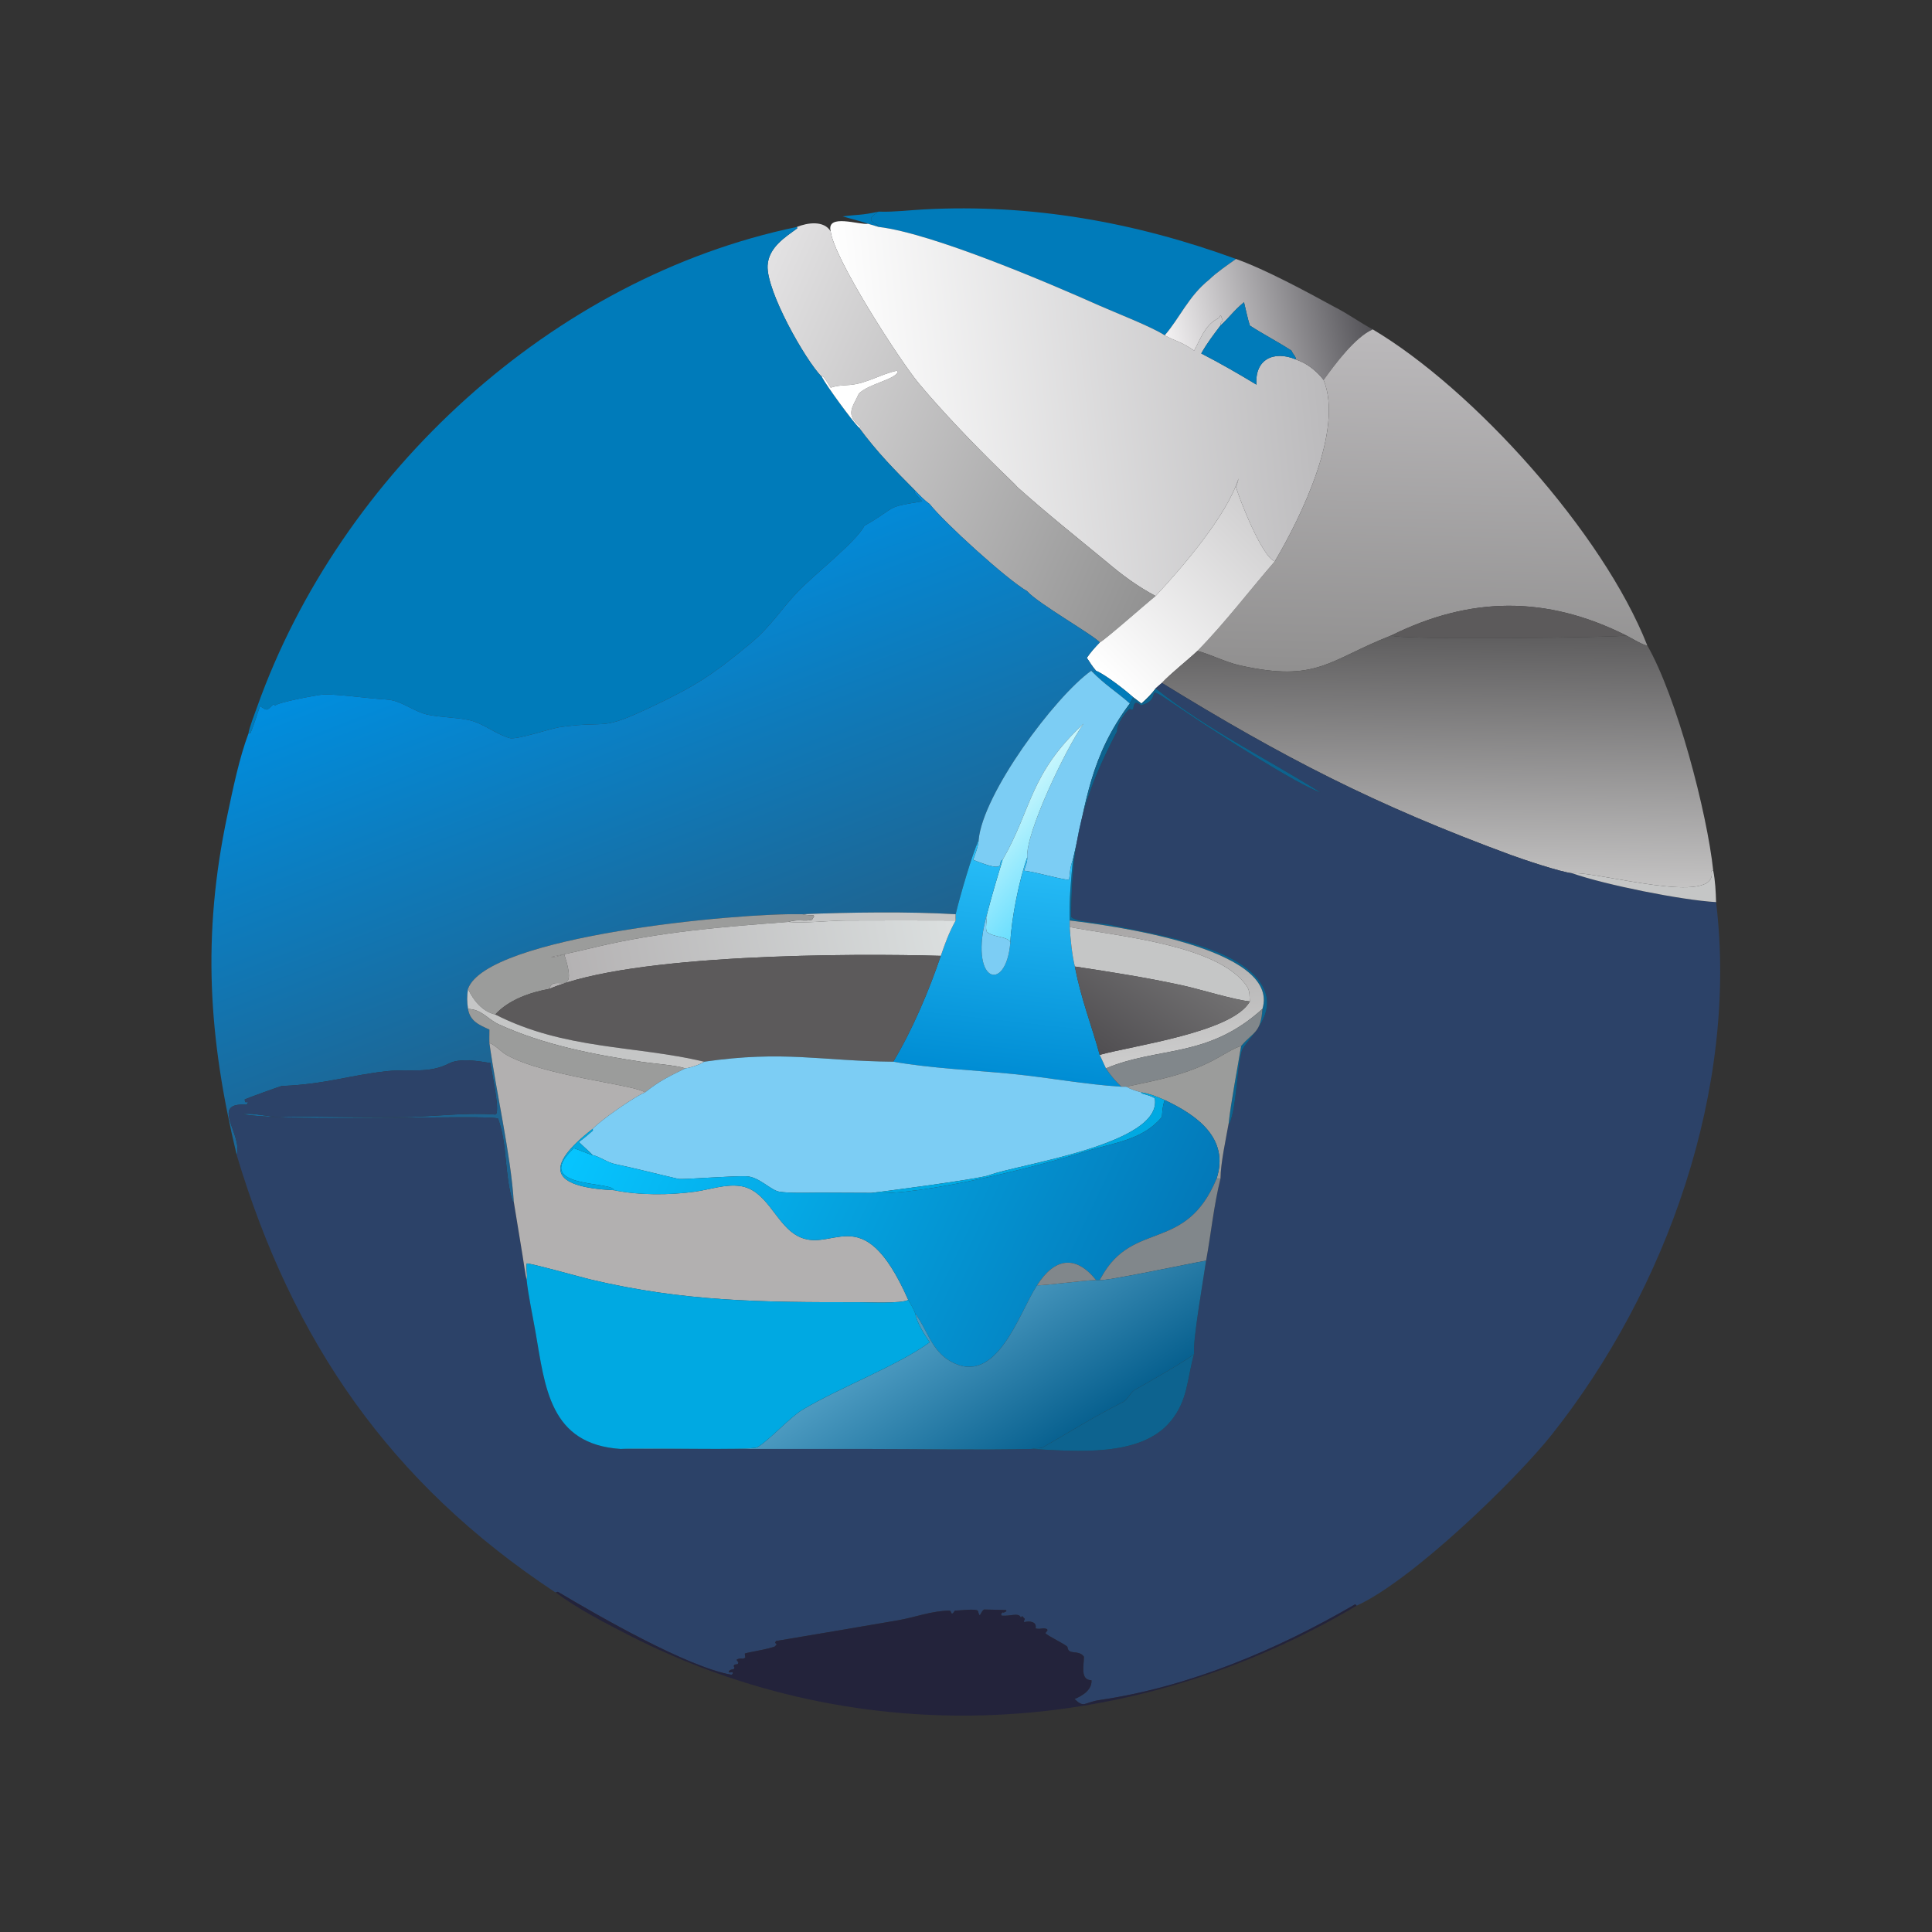
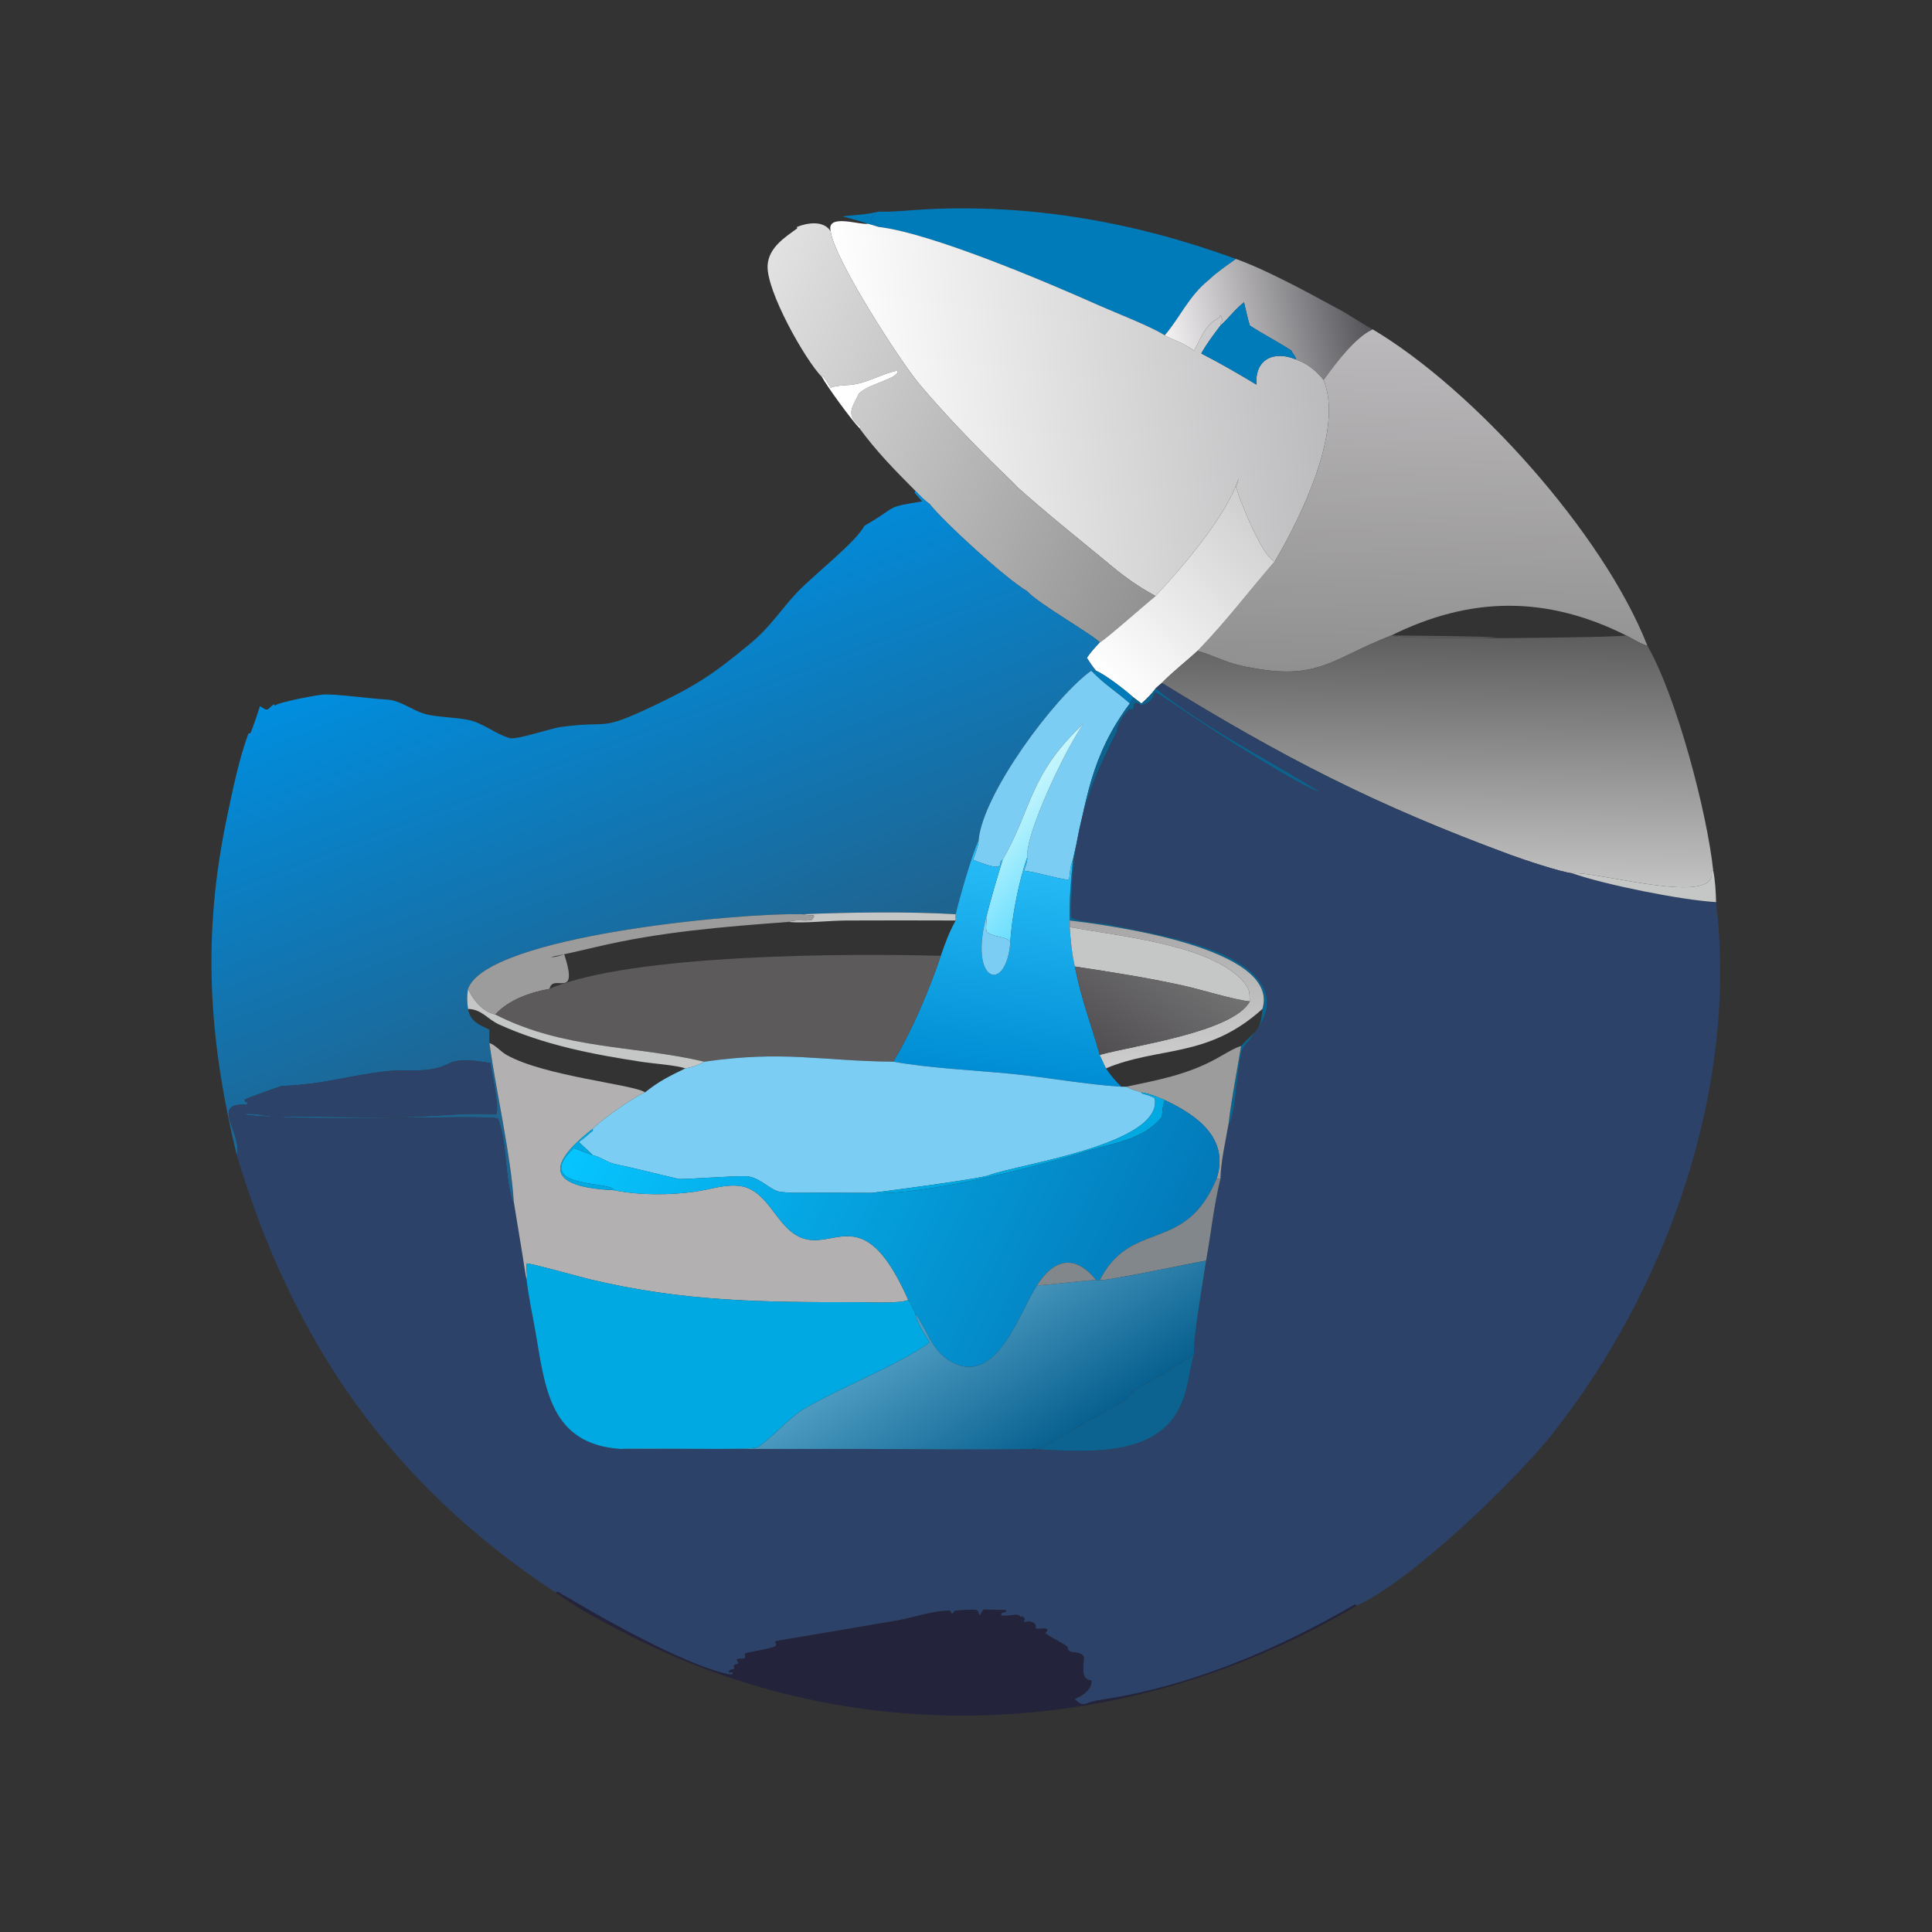
<svg xmlns="http://www.w3.org/2000/svg" width="1024" height="1024" viewBox="0 0 1024 1024">
  <rect x="0" y="0" width="1024" height="1024" fill="#333333" stroke="none" />
  <path fill="#007BBA" transform="scale(2 2)" d="M232.853 56.078L233.32 56.093C237.092 56.192 241.104 55.69 244.902 55.489C273.381 53.982 300.786 58.859 327.555 68.631C325.421 70.142 322.27 72.299 320.465 74.097C314.981 78.467 312.646 84.28 308.665 88.863C305.121 86.538 295.359 82.773 291.179 80.909C278.225 75.131 247.075 61.801 232.853 60.141L232.511 59.609L232.173 59.445C229.654 58.195 231.148 57.222 232.853 56.078Z" />
  <path fill="#007BBA" transform="scale(2 2)" d="M223.314 57.349C227.346 56.816 228.246 57.105 232.853 56.078C231.148 57.222 229.654 58.195 232.173 59.445L232.511 59.609L232.853 60.141C231.919 59.844 230.98 59.574 230.04 59.298C228.14 58.631 225.312 57.919 223.314 57.349Z" />
  <defs>
    <linearGradient id="gradient_0" gradientUnits="userSpaceOnUse" x1="350.756" y1="98.768" x2="224.7" y2="111.933">
      <stop offset="0" stop-color="#BBBABC" />
      <stop offset="1" stop-color="white" />
    </linearGradient>
  </defs>
  <path fill="url(#gradient_0)" transform="scale(2 2)" d="M220.14 61.312C218.92 56.434 227.91 59.719 230.04 59.298C230.98 59.574 231.919 59.844 232.853 60.141C247.075 61.801 278.225 75.131 291.179 80.909C295.359 82.773 305.121 86.538 308.665 88.863C311.604 90.499 312.739 90.357 316.464 92.912C318.138 89.891 319.171 86.452 322.402 84.605C323.608 84.077 323.003 83.769 323.548 83.627L324.016 84.9C323.606 85.46 323.348 85.603 323.44 86.275C321.51 88.82 319.933 90.874 318.339 93.67C323.549 96.35 327.973 98.921 332.99 101.941C332.457 95.357 337.44 92.751 343.439 95.261L344.662 95.771C346.888 96.68 349.337 98.769 350.767 100.703C356.14 113.817 344.817 136.972 337.842 148.76C334.497 147.66 328.565 132.562 327.555 129.093C327.81 128.318 328.098 127.556 328.231 126.754C325.203 136.591 313.143 150.57 306.247 157.955C301.266 155.291 297.386 152.406 293.088 148.76C284.978 142.075 277.644 136.258 269.617 129.093C269.237 128.543 265.834 125.34 265.109 124.631C258.215 117.881 249.732 109.1 243.49 101.602C238.329 95.401 220.942 68.419 220.14 61.312Z" />
  <defs>
    <linearGradient id="gradient_1" gradientUnits="userSpaceOnUse" x1="313.005" y1="140.592" x2="194.905" y2="87.977">
      <stop offset="0" stop-color="#929292" />
      <stop offset="1" stop-color="#E3E2E3" />
    </linearGradient>
  </defs>
  <path fill="url(#gradient_1)" transform="scale(2 2)" d="M211.19 60.141C214.023 58.989 218.359 58.369 220.14 61.312C220.942 68.419 238.329 95.401 243.49 101.602C249.732 109.1 258.215 117.881 265.109 124.631C265.834 125.34 269.237 128.543 269.617 129.093C277.644 136.258 284.978 142.075 293.088 148.76C297.386 152.406 301.266 155.291 306.247 157.955C303.828 159.866 292.985 169.481 291.435 170.269C290.436 168.693 274.952 159.881 272.223 156.693C266.719 153.51 250.191 138.449 246.377 133.582C244.951 132.554 243.812 131.348 242.6 130.089C236.917 124.364 232.504 119.919 227.595 113.279L228.116 113.217C223.794 109.796 226.022 107.888 227.595 104.332C230.093 101.739 237.209 100.603 237.945 98.529L237.676 98.247C233.358 99.148 229.773 101.602 225.332 101.999C223.372 102.174 222.062 102.111 220.14 102.729C219.474 101.671 218.832 100.548 218.001 99.626L217.845 99.947C213.316 95.334 203.062 77.055 203.422 70.368C203.682 65.529 208.202 62.773 211.279 60.515L211.19 60.141Z" />
-   <path fill="#007BBA" transform="scale(2 2)" d="M65.838 194.411C65.998 192.958 67.578 188.917 68.137 187.347C90.182 125.457 146.369 73.615 211.19 60.141L211.279 60.515C208.202 62.773 203.682 65.529 203.422 70.368C203.062 77.055 213.316 95.334 217.845 99.947C219.094 102.315 225.695 111.359 227.595 113.279C232.504 119.919 236.917 124.364 242.6 130.089L242.391 130.55C242.754 131.081 244.359 132.765 244.395 132.867C234.031 134.548 238.341 134.06 229.07 139.334C226.993 143.516 215.905 152.122 211.329 156.903C207.134 161.285 204.294 166.008 198.951 170.449C188.741 178.937 184.125 181.885 172.674 187.302C158.56 193.979 161.889 190.866 148.678 192.65C145.87 193.03 137.253 196.043 135.118 195.613C131.237 194.525 127.978 191.531 124.01 190.766C120.57 190.102 117.085 190.122 113.663 189.458C109.531 188.656 106.541 185.61 102.405 185.383C98.042 185.143 89.437 183.924 85.805 184.045C84.441 184.09 73.097 186.195 72.9 187.038L72.568 186.619C70.61 188.172 71.158 188.629 68.906 187.132C68.127 189.44 67.317 192.02 66.394 194.251L65.838 194.411Z" />
  <defs>
    <linearGradient id="gradient_2" gradientUnits="userSpaceOnUse" x1="361.707" y1="79.272" x2="309.269" y2="91.057">
      <stop offset="0" stop-color="#535257" />
      <stop offset="1" stop-color="#F4F2F3" />
    </linearGradient>
  </defs>
  <path fill="url(#gradient_2)" transform="scale(2 2)" d="M327.555 68.631C335.395 71.419 346.176 77.258 353.549 81.282C357.299 83.179 360.345 85.442 363.793 87.294C359.127 89.349 353.805 96.5 350.767 100.703C349.337 98.769 346.888 96.68 344.662 95.771L343.439 95.261C343.389 94.35 342.747 94.069 342.247 92.912C338.565 90.521 334.786 88.584 331.222 86.275C330.669 84.549 330.114 81.911 329.674 80.092C326.989 82.293 325.717 84.21 323.44 86.275C323.348 85.603 323.606 85.46 324.016 84.9L323.548 83.627C323.003 83.769 323.608 84.077 322.402 84.605C319.171 86.452 318.138 89.891 316.464 92.912C312.739 90.357 311.604 90.499 308.665 88.863C312.646 84.28 314.981 78.467 320.465 74.097C322.27 72.299 325.421 70.142 327.555 68.631Z" />
  <path fill="#007BBA" transform="scale(2 2)" d="M323.44 86.275C325.717 84.21 326.989 82.293 329.674 80.092C330.114 81.911 330.669 84.549 331.222 86.275C334.786 88.584 338.565 90.521 342.247 92.912C342.747 94.069 343.389 94.35 343.439 95.261C337.44 92.751 332.457 95.357 332.99 101.941C327.973 98.921 323.549 96.35 318.339 93.67C319.933 90.874 321.51 88.82 323.44 86.275Z" />
  <defs>
    <linearGradient id="gradient_3" gradientUnits="userSpaceOnUse" x1="376.56" y1="178.316" x2="378.988" y2="88.167">
      <stop offset="0" stop-color="#919090" />
      <stop offset="1" stop-color="#BBB9BB" />
    </linearGradient>
  </defs>
  <path fill="url(#gradient_3)" transform="scale(2 2)" d="M363.793 87.294C390.479 103.14 424.831 141.242 436.542 171.035C435.551 171.101 432.265 169.052 430.964 168.398C409.675 157.729 389.517 158.094 368.722 168.398L368.425 168.513C352.08 174.958 349.08 180.922 328.604 176.344C324.686 175.468 320.622 173.308 317.333 172.514C324.707 164.958 330.957 156.695 337.842 148.76C344.817 136.972 356.14 113.817 350.767 100.703C353.805 96.5 359.127 89.349 363.793 87.294Z" />
  <path fill="white" transform="scale(2 2)" d="M217.845 99.947L218.001 99.626C218.832 100.548 219.474 101.671 220.14 102.729C222.062 102.111 223.372 102.174 225.332 101.999C229.773 101.602 233.358 99.148 237.676 98.247L237.945 98.529C237.209 100.603 230.093 101.739 227.595 104.332C226.022 107.888 223.794 109.796 228.116 113.217L227.595 113.279C225.695 111.359 219.094 102.315 217.845 99.947Z" />
  <defs>
    <linearGradient id="gradient_4" gradientUnits="userSpaceOnUse" x1="335.498" y1="137.402" x2="293.014" y2="179.086">
      <stop offset="0" stop-color="#D0CFD0" />
      <stop offset="1" stop-color="white" />
    </linearGradient>
  </defs>
  <path fill="url(#gradient_4)" transform="scale(2 2)" d="M327.555 129.093C328.565 132.562 334.497 147.66 337.842 148.76C330.957 156.695 324.707 164.958 317.333 172.514C314.522 175.136 310.264 178.463 307.917 180.983C307.429 181.404 306.69 182.006 306.247 182.438C305.234 183.884 303.813 185.264 302.492 186.438L300.31 184.771C298.158 182.861 293.034 178.834 290.462 177.756C289.567 176.745 288.778 175.463 288.022 174.329C289.159 172.678 290.056 171.71 291.435 170.269C292.985 169.481 303.828 159.866 306.247 157.955C313.143 150.57 325.203 136.591 328.231 126.754C328.098 127.556 327.81 128.318 327.555 129.093Z" />
  <defs>
    <linearGradient id="gradient_5" gradientUnits="userSpaceOnUse" x1="188.68" y1="266.111" x2="146.777" y2="157.027">
      <stop offset="0" stop-color="#1F638F" />
      <stop offset="1" stop-color="#008EDF" />
    </linearGradient>
  </defs>
  <path fill="url(#gradient_5)" transform="scale(2 2)" d="M65.838 194.411L66.394 194.251C67.317 192.02 68.127 189.44 68.906 187.132C71.158 188.629 70.61 188.172 72.568 186.619L72.9 187.038C73.097 186.195 84.441 184.09 85.805 184.045C89.437 183.924 98.042 185.143 102.405 185.383C106.541 185.61 109.531 188.656 113.663 189.458C117.085 190.122 120.57 190.102 124.01 190.766C127.978 191.531 131.237 194.525 135.118 195.613C137.253 196.043 145.87 193.03 148.678 192.65C161.889 190.866 158.56 193.979 172.674 187.302C184.125 181.885 188.741 178.937 198.951 170.449C204.294 166.008 207.134 161.285 211.329 156.903C215.905 152.122 226.993 143.516 229.07 139.334C238.341 134.06 234.031 134.548 244.395 132.867C244.359 132.765 242.754 131.081 242.391 130.55L242.6 130.089C243.812 131.348 244.951 132.554 246.377 133.582C250.191 138.449 266.719 153.51 272.223 156.693C274.952 159.881 290.436 168.693 291.435 170.269C290.056 171.71 289.159 172.678 288.022 174.329C288.778 175.463 289.567 176.745 290.462 177.756C289.527 177.982 289.924 178.071 289.182 177.756C279.432 184.733 260.43 210.386 259.348 222.629C257.493 226.751 254.318 237.826 253.258 242.281C241.045 241.548 225.019 241.754 212.673 242.281C195.73 241.841 129.08 248.081 124.029 262.043C123.724 263.936 123.752 265.472 124.029 267.38C124.581 270.655 126.959 271.591 129.7 272.852C129.696 273.319 129.647 276.155 129.7 276.423C131.507 289.544 135.356 305.908 136.155 318.486L135.88 318.4C133.635 311.444 134.537 303.304 131.982 296.439C129.199 295.282 78.136 297.518 64.23 295.285C67.089 294.767 71.059 296.053 74.128 295.987C85.802 295.735 97.521 296.327 109.182 295.976C116.51 295.756 123.878 294.801 131.202 295.358C132.795 295.479 130.323 284.405 129.944 281.683C129.759 281.833 122.562 279.987 119.054 281.801C113.562 284.64 108.648 283.219 102.703 283.854C92.54 284.939 86.484 287.324 74.633 287.805C74.473 287.812 65.226 291.083 64.82 291.412L65.028 292.088L65.736 292.071L65.379 292.77C55.419 292.027 64.369 300.555 62.732 306.113C55.26 275.029 53.485 248.072 60.242 216.097C61.692 209.239 63.375 200.967 65.838 194.411Z" />
-   <path fill="#5C5A5B" transform="scale(2 2)" d="M368.722 168.398C389.517 158.094 409.675 157.729 430.964 168.398C429.842 168.951 370.249 169.707 368.722 168.398Z" />
+   <path fill="#5C5A5B" transform="scale(2 2)" d="M368.722 168.398C429.842 168.951 370.249 169.707 368.722 168.398Z" />
  <defs>
    <linearGradient id="gradient_6" gradientUnits="userSpaceOnUse" x1="381.43" y1="167.951" x2="380.683" y2="234.273">
      <stop offset="0" stop-color="#5E5D5E" />
      <stop offset="1" stop-color="#C4C3C3" />
    </linearGradient>
  </defs>
  <path fill="url(#gradient_6)" transform="scale(2 2)" d="M317.333 172.514C320.622 173.308 324.686 175.468 328.604 176.344C349.08 180.922 352.08 174.958 368.425 168.513L368.722 168.398C370.249 169.707 429.842 168.951 430.964 168.398C432.265 169.052 435.551 171.101 436.542 171.035C444.341 184.635 452.399 215.354 454.024 230.734L453.561 230.794C455.62 240.502 423.2 230.821 416.677 231.427C413.6 231.121 403.552 227.74 400.373 226.568C364.409 213.312 340.073 200.761 307.917 180.983C310.264 178.463 314.522 175.136 317.333 172.514Z" />
  <path fill="#007BBA" transform="scale(2 2)" d="M290.462 177.756C293.034 178.834 298.158 182.861 300.31 184.771L299.413 186.438C295.692 183.134 292.909 181.6 289.182 177.756C289.924 178.071 289.527 177.982 290.462 177.756Z" />
  <path fill="#7CCDF4" transform="scale(2 2)" d="M259.348 222.629C260.43 210.386 279.432 184.733 289.182 177.756C292.909 181.6 295.692 183.134 299.413 186.438C288.884 200.552 287.932 212.299 284.328 227.863C283.593 229.667 283.566 231.096 283.345 233.033L282.864 233.167L283.26 233.203C279.295 232.623 275.33 231.27 271.354 230.734C271.777 229.53 272.29 228.441 272.223 227.195C271.753 220.848 282.377 198.444 287.16 191.772C272.74 205.274 273.606 214.082 265.708 227.863C264.031 228.208 267.663 231.826 257.9 227.863C258.446 226.284 259.289 224.238 259.348 222.629Z" />
  <path fill="#2C4268" transform="scale(2 2)" d="M306.247 182.438C306.69 182.006 307.429 181.404 307.917 180.983C340.073 200.761 364.409 213.312 400.373 226.568C403.552 227.74 413.6 231.121 416.677 231.427C425.277 234.465 445.624 238.545 454.781 239.071C460.719 288.412 441.717 341.784 411.274 380.147C401.674 392.244 374.201 418.868 359.514 425.527L359.343 425.284C359.241 425.259 359.139 425.234 359.036 425.209C338.492 437.188 315.113 447.058 291.513 450.514C287.144 451.153 287.433 452.776 284.768 450.266C284.787 450.179 289.484 448.67 289.26 445.285C286.159 445.246 287.293 441.345 287.244 439.035C285.858 437.052 283.126 438.798 282.888 436.485C282.836 435.972 277.323 433.437 277.04 432.764L277.578 432.124L277.518 431.751C276.359 431.213 275.85 431.908 274.44 431.546C274.837 429.777 272.921 429.484 271.439 429.888L271.324 429.629L271.599 429.033L270.866 428.269L270.538 428.688C269.973 427.198 267.721 428.435 265.42 428.146L265.284 427.762C265.977 426.708 265.361 427.866 266.72 426.977L266.609 426.683C264.669 426.605 262.697 426.584 260.753 426.546C259.597 427.44 259.827 429.243 259.13 426.847C258.265 426.258 254.361 426.835 253.057 426.842C251.902 428.614 252.215 426.827 251.639 426.836C246.945 426.881 242.636 428.566 238.117 429.376C235.651 429.818 205.695 434.908 205.647 434.89L205.404 435.35L205.831 435.755L205.415 436.292C204.026 436.996 197.665 437.978 197.372 438.22L197.513 439.258C196.91 439.911 196.202 439.174 195.184 439.867L195.681 440.56L195.55 440.982L194.639 441.158L194.429 441.511L194.64 441.915C194.571 442.813 193.707 442.016 193.101 443L193.247 443.222C193.586 443.222 193.878 443.176 194.209 443.109L194.167 443.591L193.872 443.835C182.077 441.794 158.108 427.959 147.843 421.843L147.262 422.004C147.171 421.962 147.08 421.92 146.989 421.878C103.192 392.891 77.544 355.327 62.732 306.113C64.369 300.555 55.419 292.027 65.379 292.77L65.736 292.071L65.028 292.088L64.82 291.412C65.226 291.083 74.473 287.812 74.633 287.805C86.484 287.324 92.54 284.939 102.703 283.854C108.648 283.219 113.562 284.64 119.054 281.801C122.562 279.987 129.759 281.833 129.944 281.683C130.323 284.405 132.795 295.479 131.202 295.358C123.878 294.801 116.51 295.756 109.182 295.976C97.521 296.327 85.802 295.735 74.128 295.987C71.059 296.053 67.089 294.767 64.23 295.285C78.136 297.518 129.199 295.282 131.982 296.439C134.537 303.304 133.635 311.444 135.88 318.4L136.155 318.486L138.474 332.66C138.771 334.438 139.177 337.564 139.568 339.219C139.943 343.003 141.217 348.986 141.906 352.944C144.462 367.648 145.651 382.762 164.491 383.989L230.141 383.989C244.23 383.989 259.491 384.307 273.476 383.989C285.354 384.618 302.241 386.184 310.14 376.761C314.868 371.121 314.542 365.489 316.464 358.696C316.018 355.47 318.979 338.653 319.629 334.086C320.95 326.879 321.659 319.428 323.44 312.377C323.481 308.215 324.852 301.984 325.604 297.738L325.876 297.65C327.732 293.125 327.671 283.946 329.067 278.602C329.818 275.728 339.176 269.183 334.466 261.079C328.353 250.559 305.232 247.537 294.155 245.061C292.722 244.741 283.853 244.239 283.866 242.791C284.044 222.533 286.976 211.09 296.04 193.784C295.892 192.034 298.066 188.962 299.345 187.865L299.998 188.096L300.329 187.886C300.481 186.435 300.835 185.717 302.088 186.68L302.38 186.909C309.791 184.976 299.772 179.019 316.432 190.18C321.659 193.681 344.402 208.34 349.944 209.99C335.291 200.807 319.879 193.298 306.247 182.438Z" />
  <path fill="#0D638F" transform="scale(2 2)" d="M302.492 186.438C303.813 185.264 305.234 183.884 306.247 182.438C319.879 193.298 335.291 200.807 349.944 209.99C344.402 208.34 321.659 193.681 316.432 190.18C299.772 179.019 309.791 184.976 302.38 186.909L302.088 186.68C300.835 185.717 300.481 186.435 300.329 187.886L299.998 188.096L299.345 187.865C298.066 188.962 295.892 192.034 296.04 193.784C286.976 211.09 284.044 222.533 283.866 242.791C283.853 244.239 292.722 244.741 294.155 245.061C305.232 247.537 328.353 250.559 334.466 261.079C339.176 269.183 329.818 275.728 329.067 278.602C327.671 283.946 327.732 293.125 325.876 297.65L325.604 297.738C326.209 292.025 327.955 283.114 328.904 277.217C332.122 273.387 334.146 273.866 334.551 267.38C339.498 251.119 293.544 245.146 283.482 243.943C283.314 238.512 283.819 233.263 284.328 227.863C287.932 212.299 288.884 200.552 299.413 186.438L300.31 184.771L302.492 186.438Z" />
  <defs>
    <linearGradient id="gradient_7" gradientUnits="userSpaceOnUse" x1="283.346" y1="230.662" x2="266" y2="215.01">
      <stop offset="0" stop-color="#6DDFFE" />
      <stop offset="1" stop-color="#C6F6FD" />
    </linearGradient>
  </defs>
  <path fill="url(#gradient_7)" transform="scale(2 2)" d="M287.16 191.772C282.377 198.444 271.753 220.848 272.223 227.195C270.1 233.157 268.054 243.333 267.755 249.715C267.083 248.119 263.2 248.435 261.596 246.999C260.985 246.453 261.601 243.425 261.554 242.281C262.842 237.321 264.211 232.753 265.708 227.863C273.606 214.082 272.74 205.274 287.16 191.772Z" />
  <defs>
    <linearGradient id="gradient_8" gradientUnits="userSpaceOnUse" x1="266.555" y1="284.375" x2="272.655" y2="229.604">
      <stop offset="0" stop-color="#008DD4" />
      <stop offset="1" stop-color="#26BBF6" />
    </linearGradient>
  </defs>
  <path fill="url(#gradient_8)" transform="scale(2 2)" d="M253.258 242.281C254.318 237.826 257.493 226.751 259.348 222.629C259.289 224.238 258.446 226.284 257.9 227.863C267.663 231.826 264.031 228.208 265.708 227.863C264.211 232.753 262.842 237.321 261.554 242.281C256.439 260.46 266.646 263.552 267.755 249.715C268.054 243.333 270.1 233.157 272.223 227.195C272.29 228.441 271.777 229.53 271.354 230.734C275.33 231.27 279.295 232.623 283.26 233.203L282.864 233.167L283.345 233.033C283.566 231.096 283.593 229.667 284.328 227.863C283.819 233.263 283.314 238.512 283.482 243.943L283.482 245.681C283.7 249.032 284.068 252.867 284.842 256.136C286.623 265.177 289.138 271.222 291.435 279.55C291.979 280.73 292.527 281.96 293.088 283.127C294.3 284.959 295.582 286.458 297.165 287.991C287.783 287.423 277.745 285.534 268.3 284.605C258.018 283.593 246.848 283.129 236.717 281.362C241.734 273.063 246.222 262.473 249.317 253.309C250.583 249.683 251.425 247.301 253.258 243.943C253.223 243.378 253.248 242.847 253.258 242.281Z" />
  <path fill="#C5C6C6" transform="scale(2 2)" d="M416.677 231.427C423.2 230.821 455.62 240.502 453.561 230.794L454.024 230.734C454.568 233.424 454.7 236.331 454.781 239.071C445.624 238.545 425.277 234.465 416.677 231.427Z" />
  <path fill="#C5C6C6" transform="scale(2 2)" d="M212.673 242.281C225.019 241.754 241.045 241.548 253.258 242.281C253.248 242.847 253.223 243.378 253.258 243.943C243.587 243.913 233.927 243.9 224.255 243.944C219.8 243.964 213.05 244.741 208.901 244.323C211.642 243.464 213.078 244.3 215.2 243.75L215.75 242.808L215.615 242.565C214.483 242.556 214.054 242.535 212.937 242.331L212.673 242.281Z" />
  <path fill="#9B9C9B" transform="scale(2 2)" d="M124.029 262.043C129.08 248.081 195.73 241.841 212.673 242.281L212.937 242.331C214.054 242.535 214.483 242.556 215.615 242.565L215.75 242.808L215.2 243.75C213.078 244.3 211.642 243.464 208.901 244.323C191.567 245.611 174.931 246.944 157.962 250.964C154.335 251.823 149.676 252.892 146.016 253.612C147.004 253.771 148.507 253.206 149.534 252.91C153.569 265.316 146.469 257.743 145.656 262.043C140.533 262.976 134.835 264.928 131.242 268.851C127.88 268.106 125.362 265.05 124.029 262.043Z" />
  <path fill="#7CCDF4" transform="scale(2 2)" d="M267.755 249.715C266.646 263.552 256.439 260.46 261.554 242.281C261.601 243.425 260.985 246.453 261.596 246.999C263.2 248.435 267.083 248.119 267.755 249.715Z" />
  <defs>
    <linearGradient id="gradient_9" gradientUnits="userSpaceOnUse" x1="151.499" y1="262.249" x2="251.308" y2="242.29">
      <stop offset="0" stop-color="#B4B2B3" />
      <stop offset="1" stop-color="#DBDFDF" />
    </linearGradient>
  </defs>
-   <path fill="url(#gradient_9)" transform="scale(2 2)" d="M208.901 244.323C213.05 244.741 219.8 243.964 224.255 243.944C233.927 243.9 243.587 243.913 253.258 243.943C251.425 247.301 250.583 249.683 249.317 253.309C226.281 252.633 167.349 252.677 145.656 262.043C146.469 257.743 153.569 265.316 149.534 252.91C148.507 253.206 147.004 253.771 146.016 253.612C149.676 252.892 154.335 251.823 157.962 250.964C174.931 246.944 191.567 245.611 208.901 244.323Z" />
  <defs>
    <linearGradient id="gradient_10" gradientUnits="userSpaceOnUse" x1="307.934" y1="242.224" x2="311.518" y2="280.304">
      <stop offset="0" stop-color="#A7A5A5" />
      <stop offset="1" stop-color="#CCC" />
    </linearGradient>
  </defs>
  <path fill="url(#gradient_10)" transform="scale(2 2)" d="M283.482 243.943C293.544 245.146 339.498 251.119 334.551 267.38C319.943 280.579 307.149 277.218 293.088 283.127C292.527 281.96 291.979 280.73 291.435 279.55C300.076 277.104 326.722 273.58 331.222 265.384C331.055 263.518 331.355 262.56 330.114 260.909C322.195 250.38 296.631 248.171 283.482 245.681L283.482 243.943Z" />
  <path fill="#C5C6C6" transform="scale(2 2)" d="M283.482 245.681C296.631 248.171 322.195 250.38 330.114 260.909C331.355 262.56 331.055 263.518 331.222 265.384C327.135 265.008 317.973 262.148 313.463 261.164C303.695 259.031 294.69 257.637 284.842 256.136C284.068 252.867 283.7 249.032 283.482 245.681Z" />
  <path fill="#5C5A5B" transform="scale(2 2)" d="M145.656 262.043C167.349 252.677 226.281 252.633 249.317 253.309C246.222 262.473 241.734 273.063 236.717 281.362C217.357 281.172 207.867 278.32 186.62 281.362C168.209 276.993 149.683 278.255 131.242 268.851C134.835 264.928 140.533 262.976 145.656 262.043Z" />
  <defs>
    <linearGradient id="gradient_11" gradientUnits="userSpaceOnUse" x1="294.397" y1="280.366" x2="313.185" y2="253.718">
      <stop offset="0" stop-color="#514F52" />
      <stop offset="1" stop-color="#727172" />
    </linearGradient>
  </defs>
  <path fill="url(#gradient_11)" transform="scale(2 2)" d="M284.842 256.136C294.69 257.637 303.695 259.031 313.463 261.164C317.973 262.148 327.135 265.008 331.222 265.384C326.722 273.58 300.076 277.104 291.435 279.55C289.138 271.222 286.623 265.177 284.842 256.136Z" />
  <path fill="#C5C6C6" transform="scale(2 2)" d="M124.029 262.043C125.362 265.05 127.88 268.106 131.242 268.851C149.683 278.255 168.209 276.993 186.62 281.362C185.452 282.158 182.992 282.969 181.618 283.127C179.112 282.277 173.056 281.858 170.096 281.406C157.102 279.424 144.196 276.944 132.16 271.452C129.214 270.107 127.657 267.444 124.029 267.38C123.752 265.472 123.724 263.936 124.029 262.043Z" />
-   <path fill="#9B9C9B" transform="scale(2 2)" d="M124.029 267.38C127.657 267.444 129.214 270.107 132.16 271.452C144.196 276.944 157.102 279.424 170.096 281.406C173.056 281.858 179.112 282.277 181.618 283.127C177.238 285.289 174.766 286.439 170.934 289.496C168.056 287.381 144.437 285.29 134.246 279.57C132.772 278.743 131.06 276.765 129.7 276.423C129.647 276.155 129.696 273.319 129.7 272.852C126.959 271.591 124.581 270.655 124.029 267.38Z" />
-   <path fill="#81878B" transform="scale(2 2)" d="M293.088 283.127C307.149 277.218 319.943 280.579 334.551 267.38C334.146 273.866 332.122 273.387 328.904 277.217C327.346 277.552 323.706 279.824 322.103 280.688C314.368 284.857 306.906 286.207 298.449 287.991L297.165 287.991C295.582 286.458 294.3 284.959 293.088 283.127Z" />
  <path fill="#B2B0B0" transform="scale(2 2)" d="M129.7 276.423C131.06 276.765 132.772 278.743 134.246 279.57C144.437 285.29 168.056 287.381 170.934 289.496C168.184 290.565 158.933 297.046 157.075 299.149C144.171 309.21 145.649 314.608 162.707 315.417C169.427 316.785 177.347 316.744 184.127 315.812C188.047 315.273 192.211 313.742 196.19 314.317C202.972 315.298 205.342 323.576 210.514 327.036C220.281 333.569 228.187 316.194 240.698 344.496C238.788 345.52 230.133 345.098 227.459 345.1C202.159 345.118 181.33 345.001 156.3 339.029C154.443 338.586 140.097 334.599 139.584 334.839C139.34 336.517 139.863 337.59 139.568 339.219C139.177 337.564 138.771 334.438 138.474 332.66L136.155 318.486C135.356 305.908 131.507 289.544 129.7 276.423Z" />
  <path fill="#9B9C9B" transform="scale(2 2)" d="M298.449 287.991C306.906 286.207 314.368 284.857 322.103 280.688C323.706 279.824 327.346 277.552 328.904 277.217C327.955 283.114 326.209 292.025 325.604 297.738C324.852 301.984 323.481 308.215 323.44 312.377L322.402 312.377C325.896 301.62 317.118 295.497 308.665 291.522C306.64 290.637 304.691 289.845 302.492 289.496C300.839 289.011 299.974 288.797 298.449 287.991Z" />
  <path fill="#7CCDF4" transform="scale(2 2)" d="M186.62 281.362C207.867 278.32 217.357 281.172 236.717 281.362C246.848 283.129 258.018 283.593 268.3 284.605C277.745 285.534 287.783 287.423 297.165 287.991L298.449 287.991C299.974 288.797 300.839 289.011 302.492 289.496L302.482 289.743C303.44 290.034 305.377 290.487 306.03 291.099C308.181 303.346 269.384 308.607 262.167 311.432C259.448 312.496 230.758 316.216 230.851 316.127L216.976 316.07C214.125 316.082 209.173 316.249 206.486 315.8C204.287 315.433 201.189 311.945 197.989 311.739C194.67 311.524 180.839 312.656 179.796 312.418C174.292 311.163 168.553 309.655 162.993 308.493C160.898 308.055 159.083 306.561 157.075 306.113C156.216 305.205 154.409 303.639 153.394 302.646C154.602 301.775 156.017 300.592 157.123 299.602L157.075 299.149C158.933 297.046 168.184 290.565 170.934 289.496C174.766 286.439 177.238 285.289 181.618 283.127C182.992 282.969 185.452 282.158 186.62 281.362Z" />
  <path fill="#00A9E2" transform="scale(2 2)" d="M230.851 316.127C230.758 316.216 259.448 312.496 262.167 311.432C269.384 308.607 308.181 303.346 306.03 291.099C305.377 290.487 303.44 290.034 302.482 289.743L302.492 289.496C304.691 289.845 306.64 290.637 308.665 291.522C308.068 293.193 308.059 294.234 307.917 296C302.83 302.185 294.948 302.867 287.737 305.138C274.957 309.163 244.014 317.05 230.851 316.127Z" />
  <defs>
    <linearGradient id="gradient_12" gradientUnits="userSpaceOnUse" x1="308.803" y1="339.786" x2="166.102" y2="271.625">
      <stop offset="0" stop-color="#0379B9" />
      <stop offset="1" stop-color="#06C5FF" />
    </linearGradient>
  </defs>
  <path fill="url(#gradient_12)" transform="scale(2 2)" d="M307.917 296C308.059 294.234 308.068 293.193 308.665 291.522C317.118 295.497 325.896 301.62 322.402 312.377C314.205 332.085 300.329 323.259 291.927 338.352L291.435 339.219C291.146 339.232 290.715 339.282 290.462 339.219C285.09 332.544 279.534 333.261 274.839 340.603L274.696 340.82C269.983 348.123 264.094 367.609 251.953 360.805C246.787 357.91 245.678 352.226 242.6 348.225C242.282 347.213 241.266 345.393 240.698 344.496C228.187 316.194 220.281 333.569 210.514 327.036C205.342 323.576 202.972 315.298 196.19 314.317C192.211 313.742 188.047 315.273 184.127 315.812C177.347 316.744 169.427 316.785 162.707 315.417C162.351 312.928 140.608 315.08 152.039 304.313C152.157 304.202 155.936 305.806 156.729 306.021L157.075 306.113C159.083 306.561 160.898 308.055 162.993 308.493C168.553 309.655 174.292 311.163 179.796 312.418C180.839 312.656 194.67 311.524 197.989 311.739C201.189 311.945 204.287 315.433 206.486 315.8C209.173 316.249 214.125 316.082 216.976 316.07L230.851 316.127C244.014 317.05 274.957 309.163 287.737 305.138C294.948 302.867 302.83 302.185 307.917 296Z" />
  <path fill="#00A9E2" transform="scale(2 2)" d="M157.075 299.149L157.123 299.602C156.017 300.592 154.602 301.775 153.394 302.646C154.409 303.639 156.216 305.205 157.075 306.113L156.729 306.021C155.936 305.806 152.157 304.202 152.039 304.313C140.608 315.08 162.351 312.928 162.707 315.417C145.649 314.608 144.171 309.21 157.075 299.149Z" />
  <path fill="#81878B" transform="scale(2 2)" d="M291.435 339.219L291.927 338.352C300.329 323.259 314.205 332.085 322.402 312.377L323.44 312.377C321.659 319.428 320.95 326.879 319.629 334.086C316.784 334.52 292.526 339.686 291.435 339.219Z" />
  <defs>
    <linearGradient id="gradient_13" gradientUnits="userSpaceOnUse" x1="276.711" y1="385.023" x2="252.576" y2="347.719">
      <stop offset="0" stop-color="#07608F" />
      <stop offset="1" stop-color="#4D9BC1" />
    </linearGradient>
  </defs>
  <path fill="url(#gradient_13)" transform="scale(2 2)" d="M291.435 339.219C292.526 339.686 316.784 334.52 319.629 334.086C318.979 338.653 316.018 355.47 316.464 358.696C316.017 359.7 302.664 367.278 300.797 368.293C299.551 368.971 298.783 371.22 297.302 371.706C290.151 375.323 283.222 379.64 276.253 383.633C275.871 383.852 274.203 383.743 273.476 383.989C259.491 384.307 244.23 383.989 230.141 383.989L164.491 383.989C170.11 383.55 199.081 384.477 200.72 383.522C203.879 381.679 209.255 375.632 212.735 373.557C222.681 367.626 238.081 361.811 246.377 355.712C245.144 353.934 242.848 350.29 242.6 348.225C245.678 352.226 246.787 357.91 251.953 360.805C264.094 367.609 269.983 348.123 274.696 340.82L274.839 340.603C276.056 340.796 287.21 339.28 290.462 339.219C290.715 339.282 291.146 339.232 291.435 339.219Z" />
  <path fill="#00A9E2" transform="scale(2 2)" d="M139.568 339.219C139.863 337.59 139.34 336.517 139.584 334.839C140.097 334.599 154.443 338.586 156.3 339.029C181.33 345.001 202.159 345.118 227.459 345.1C230.133 345.098 238.788 345.52 240.698 344.496C241.266 345.393 242.282 347.213 242.6 348.225C242.848 350.29 245.144 353.934 246.377 355.712C238.081 361.811 222.681 367.626 212.735 373.557C209.255 375.632 203.879 381.679 200.72 383.522C199.081 384.477 170.11 383.55 164.491 383.989C145.651 382.762 144.462 367.648 141.906 352.944C141.217 348.986 139.943 343.003 139.568 339.219Z" />
  <path fill="#81878B" transform="scale(2 2)" d="M274.839 340.603C279.534 333.261 285.09 332.544 290.462 339.219C287.21 339.28 276.056 340.796 274.839 340.603Z" />
  <path fill="#0D638F" transform="scale(2 2)" d="M273.476 383.989C274.203 383.743 275.871 383.852 276.253 383.633C283.222 379.64 290.151 375.323 297.302 371.706C298.783 371.22 299.551 368.971 300.797 368.293C302.664 367.278 316.017 359.7 316.464 358.696C314.542 365.489 314.868 371.121 310.14 376.761C302.241 386.184 285.354 384.618 273.476 383.989Z" />
  <path fill="#23233B" transform="scale(2 2)" d="M147.262 422.004L147.843 421.843C158.108 427.959 182.077 441.794 193.872 443.835L194.167 443.591L194.209 443.109C193.878 443.176 193.586 443.222 193.247 443.222L193.101 443C193.707 442.016 194.571 442.813 194.64 441.915L194.429 441.511L194.639 441.158L195.55 440.982L195.681 440.56L195.184 439.867C196.202 439.174 196.91 439.911 197.513 439.258L197.372 438.22C197.665 437.978 204.026 436.996 205.415 436.292L205.831 435.755L205.404 435.35L205.647 434.89C205.695 434.908 235.651 429.818 238.117 429.376C242.636 428.566 246.945 426.881 251.639 426.836C252.215 426.827 251.902 428.614 253.057 426.842C254.361 426.835 258.265 426.258 259.13 426.847C259.827 429.243 259.597 427.44 260.753 426.546C262.697 426.584 264.669 426.605 266.609 426.683L266.72 426.977C265.361 427.866 265.977 426.708 265.284 427.762L265.42 428.146C267.721 428.435 269.973 427.198 270.538 428.688L270.866 428.269L271.599 429.033L271.324 429.629L271.439 429.888C272.921 429.484 274.837 429.777 274.44 431.546C275.85 431.908 276.359 431.213 277.518 431.751L277.578 432.124L277.04 432.764C277.323 433.437 282.836 435.972 282.888 436.485C283.126 438.798 285.858 437.052 287.244 439.035C287.293 441.345 286.159 445.246 289.26 445.285C289.484 448.67 284.787 450.179 284.768 450.266C287.433 452.776 287.144 451.153 291.513 450.514C315.113 447.058 338.492 437.188 359.036 425.209C359.139 425.234 359.241 425.259 359.343 425.284L359.514 425.527C300.183 460.699 228.272 464.971 166.252 433.134C160.075 429.963 152.804 426.189 147.262 422.004Z" />
</svg>